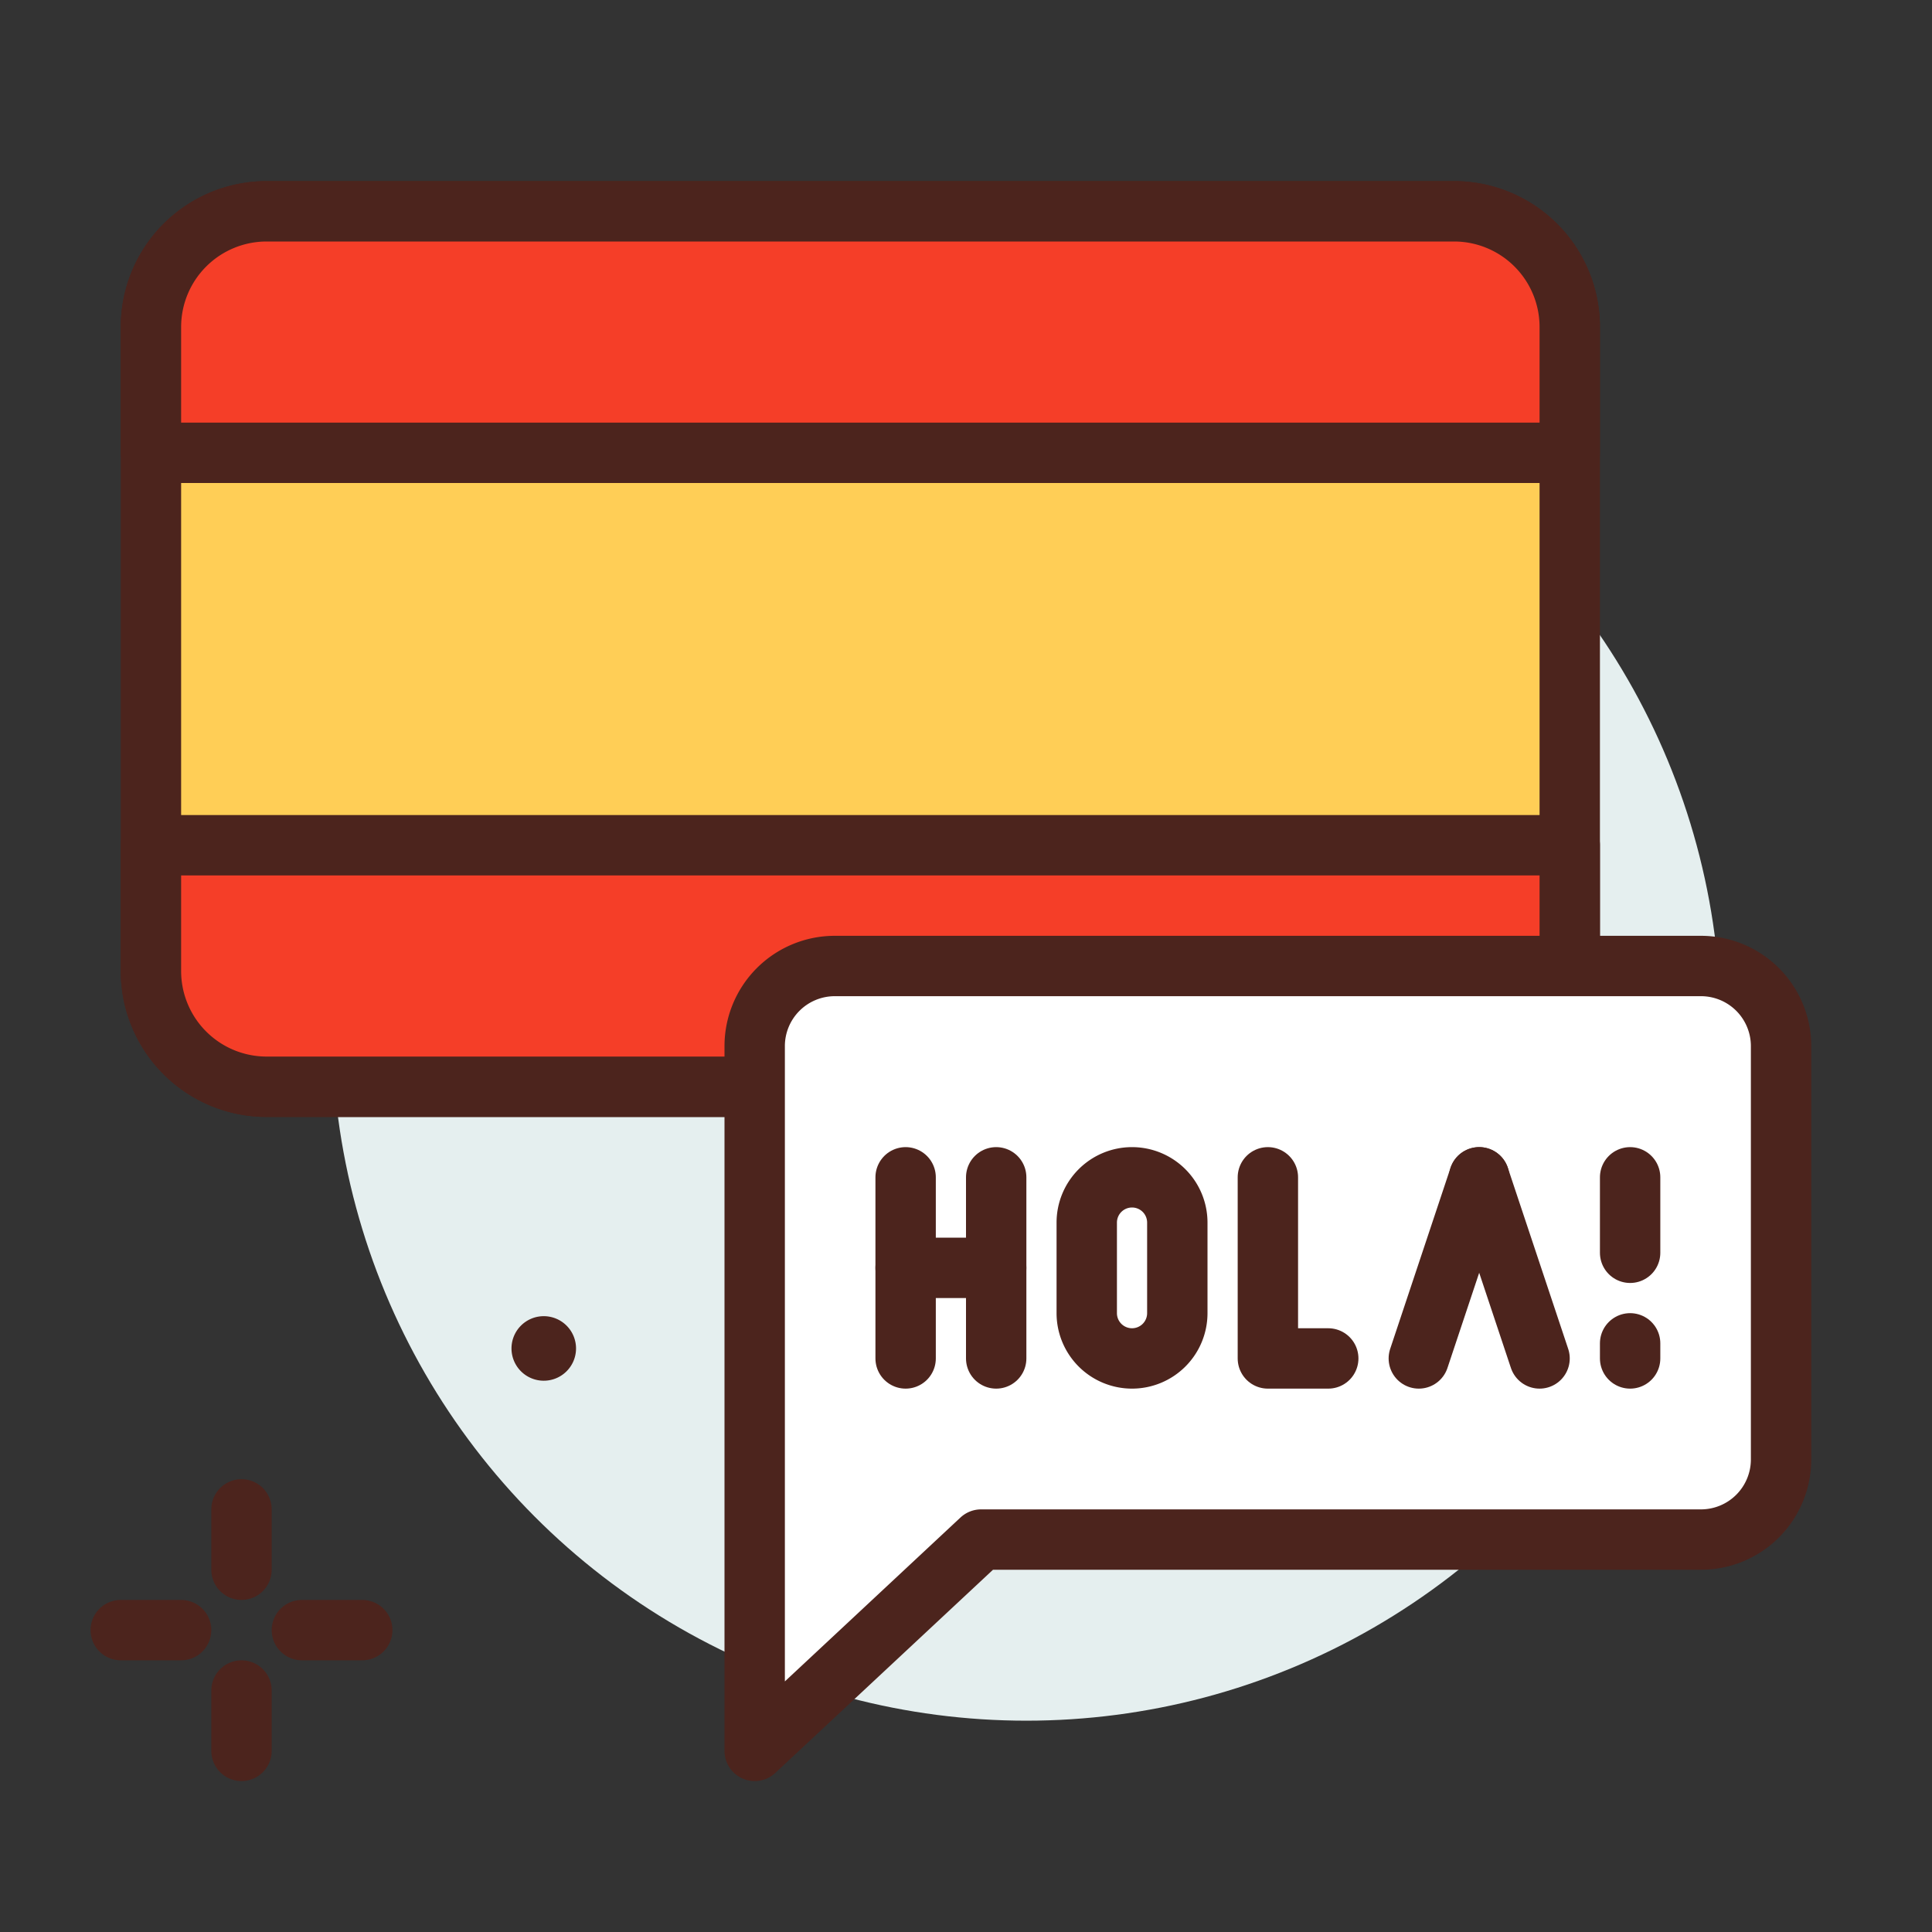
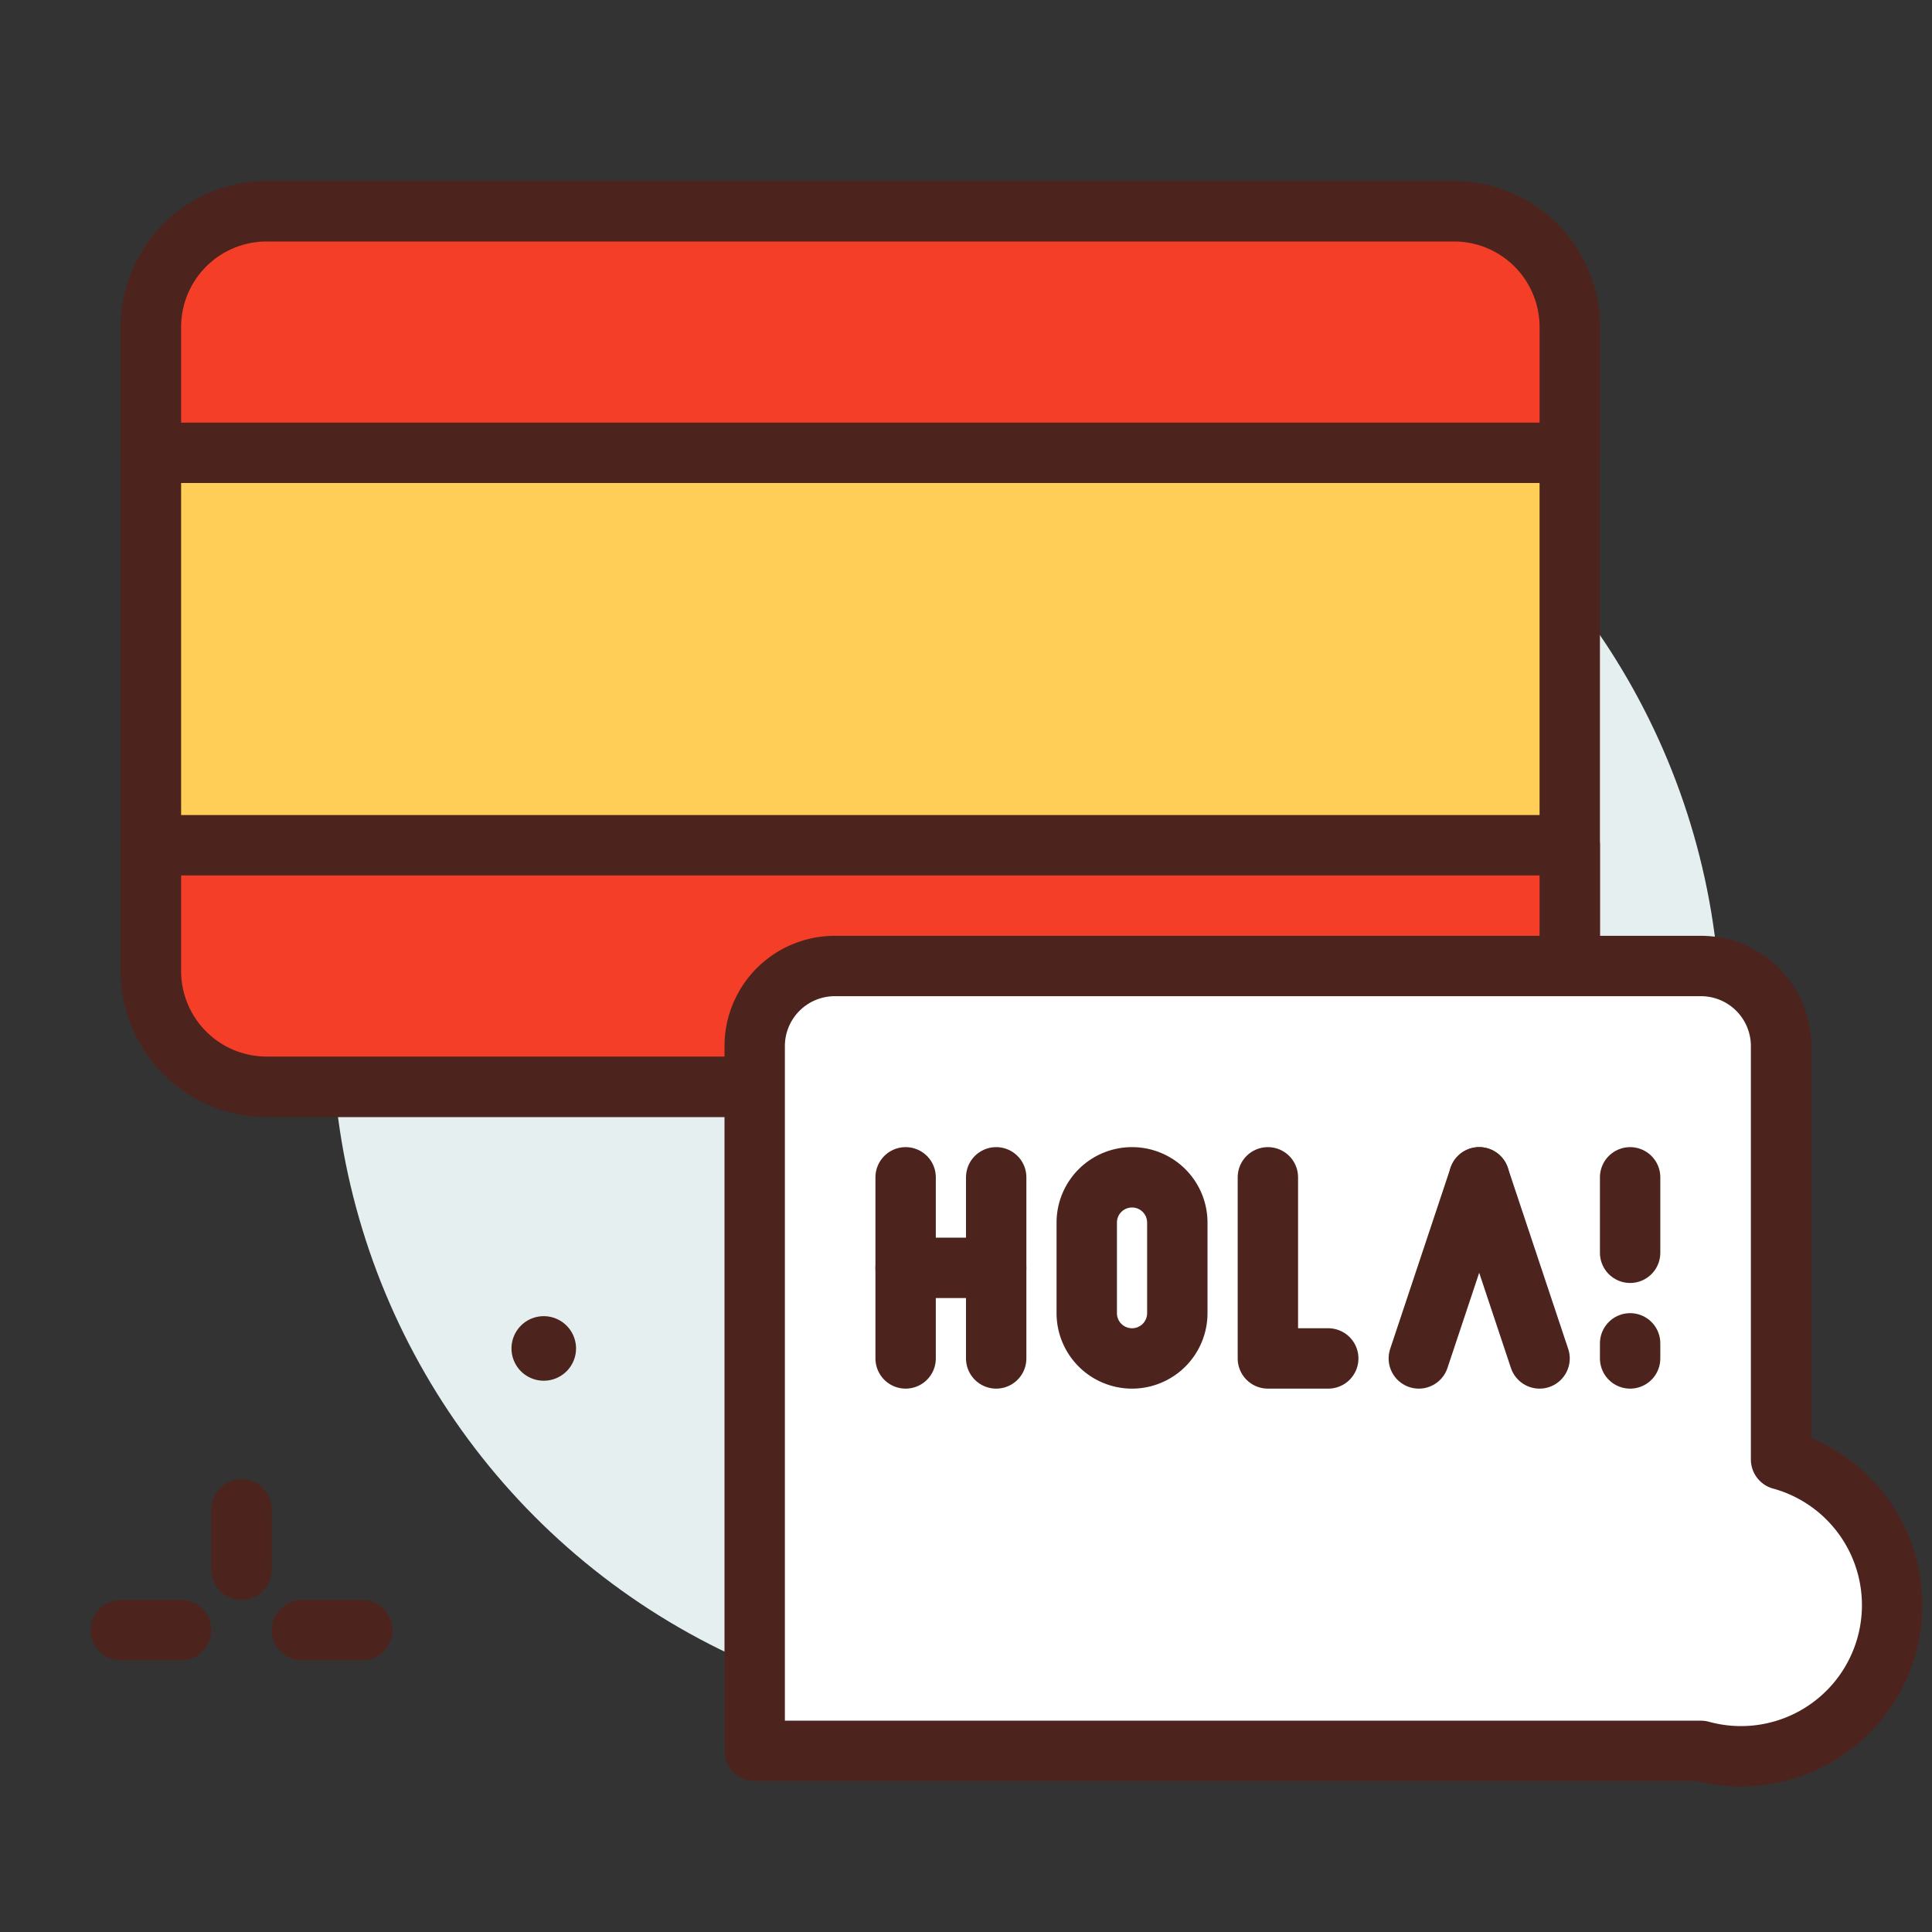
<svg xmlns="http://www.w3.org/2000/svg" width="800px" height="800px" viewBox="0 0 64 64">
  <rect x="0" y="0" width="64" height="64" fill="#333333" stroke="none" />
  <title>spanish</title>
  <g id="spanish">
    <circle cx="34" cy="34" r="23" style="fill:#e5efef" />
    <path d="M8.833,7H48.167A3.833,3.833,0,0,1,52,10.833V36a0,0,0,0,1,0,0H8.833A3.833,3.833,0,0,1,5,32.167V10.833A3.833,3.833,0,0,1,8.833,7Z" style="fill:#ffce56;stroke:#4c241d;stroke-linecap:round;stroke-linejoin:round;stroke-width:2px" />
    <path d="M8.833,7H48.167A3.833,3.833,0,0,1,52,10.833V15a0,0,0,0,1,0,0H5a0,0,0,0,1,0,0V10.833A3.833,3.833,0,0,1,8.833,7Z" style="fill:#f53e28;stroke:#4c241d;stroke-linecap:round;stroke-linejoin:round;stroke-width:2px" />
    <path d="M5,28H52a0,0,0,0,1,0,0v8a0,0,0,0,1,0,0H8.833A3.833,3.833,0,0,1,5,32.167V28A0,0,0,0,1,5,28Z" style="fill:#f53e28;stroke:#4c241d;stroke-linecap:round;stroke-linejoin:round;stroke-width:2px" />
-     <path d="M56.346,32H27.654A2.654,2.654,0,0,0,25,34.654V58l7.5-7H56.346A2.654,2.654,0,0,0,59,48.346V34.654A2.654,2.654,0,0,0,56.346,32Z" style="fill:#ffffff;stroke:#4c241d;stroke-linecap:round;stroke-linejoin:round;stroke-width:2px" />
+     <path d="M56.346,32H27.654A2.654,2.654,0,0,0,25,34.654V58H56.346A2.654,2.654,0,0,0,59,48.346V34.654A2.654,2.654,0,0,0,56.346,32Z" style="fill:#ffffff;stroke:#4c241d;stroke-linecap:round;stroke-linejoin:round;stroke-width:2px" />
    <line x1="8" y1="50" x2="8" y2="52" style="fill:none;stroke:#4c241d;stroke-linecap:round;stroke-linejoin:round;stroke-width:2px" />
-     <line x1="8" y1="56" x2="8" y2="58" style="fill:none;stroke:#4c241d;stroke-linecap:round;stroke-linejoin:round;stroke-width:2px" />
    <line x1="4" y1="54" x2="6" y2="54" style="fill:none;stroke:#4c241d;stroke-linecap:round;stroke-linejoin:round;stroke-width:2px" />
    <line x1="10" y1="54" x2="12" y2="54" style="fill:none;stroke:#4c241d;stroke-linecap:round;stroke-linejoin:round;stroke-width:2px" />
    <path d="M19.082,44.667A1.069,1.069,0,1,1,18.013,43.6,1.07,1.07,0,0,1,19.082,44.667Z" style="fill:#4c241d" />
    <line x1="33" y1="42" x2="30" y2="42" style="fill:none;stroke:#4c241d;stroke-linecap:round;stroke-linejoin:round;stroke-width:2px" />
    <polyline points="30 39 30 42 30 45" style="fill:none;stroke:#4c241d;stroke-linecap:round;stroke-linejoin:round;stroke-width:2px" />
    <line x1="54" y1="44.5" x2="54" y2="45" style="fill:none;stroke:#4c241d;stroke-linecap:round;stroke-linejoin:round;stroke-width:2px" />
    <line x1="54" y1="39" x2="54" y2="41.5" style="fill:none;stroke:#4c241d;stroke-linecap:round;stroke-linejoin:round;stroke-width:2px" />
    <line x1="49" y1="39" x2="47" y2="45" style="fill:none;stroke:#4c241d;stroke-linecap:round;stroke-linejoin:round;stroke-width:2px" />
    <line x1="49" y1="39" x2="51" y2="45" style="fill:none;stroke:#4c241d;stroke-linecap:round;stroke-linejoin:round;stroke-width:2px" />
    <polyline points="42 39 42 42 42 45 44 45" style="fill:none;stroke:#4c241d;stroke-linecap:round;stroke-linejoin:round;stroke-width:2px" />
    <polyline points="33 39 33 42 33 45" style="fill:none;stroke:#4c241d;stroke-linecap:round;stroke-linejoin:round;stroke-width:2px" />
    <path d="M37.5,45h0A1.5,1.5,0,0,1,36,43.5v-3A1.5,1.5,0,0,1,37.5,39h0A1.5,1.5,0,0,1,39,40.5v3A1.5,1.5,0,0,1,37.5,45Z" style="fill:none;stroke:#4c241d;stroke-linecap:round;stroke-linejoin:round;stroke-width:2px" />
  </g>
</svg>